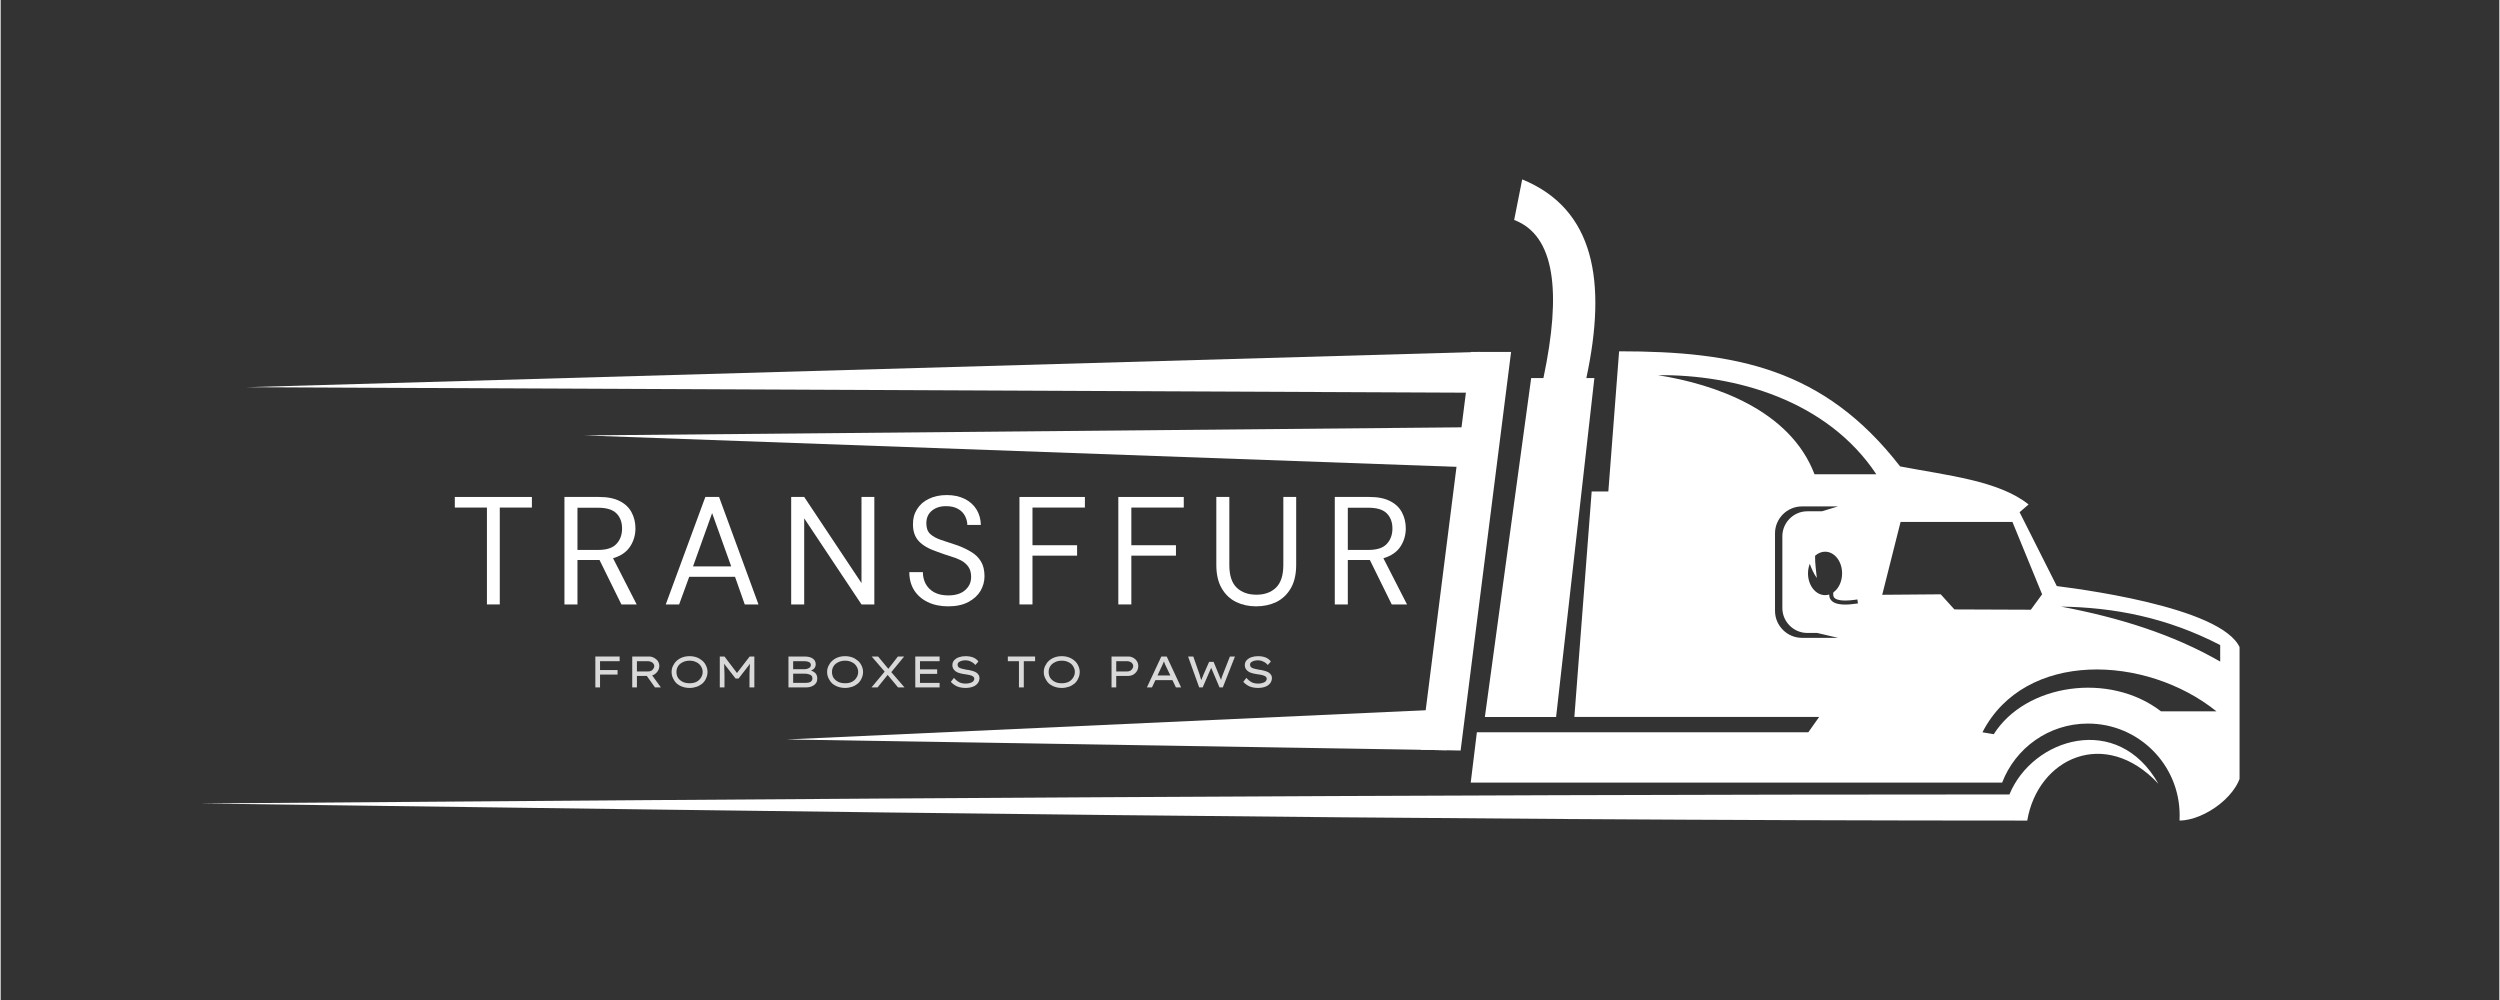
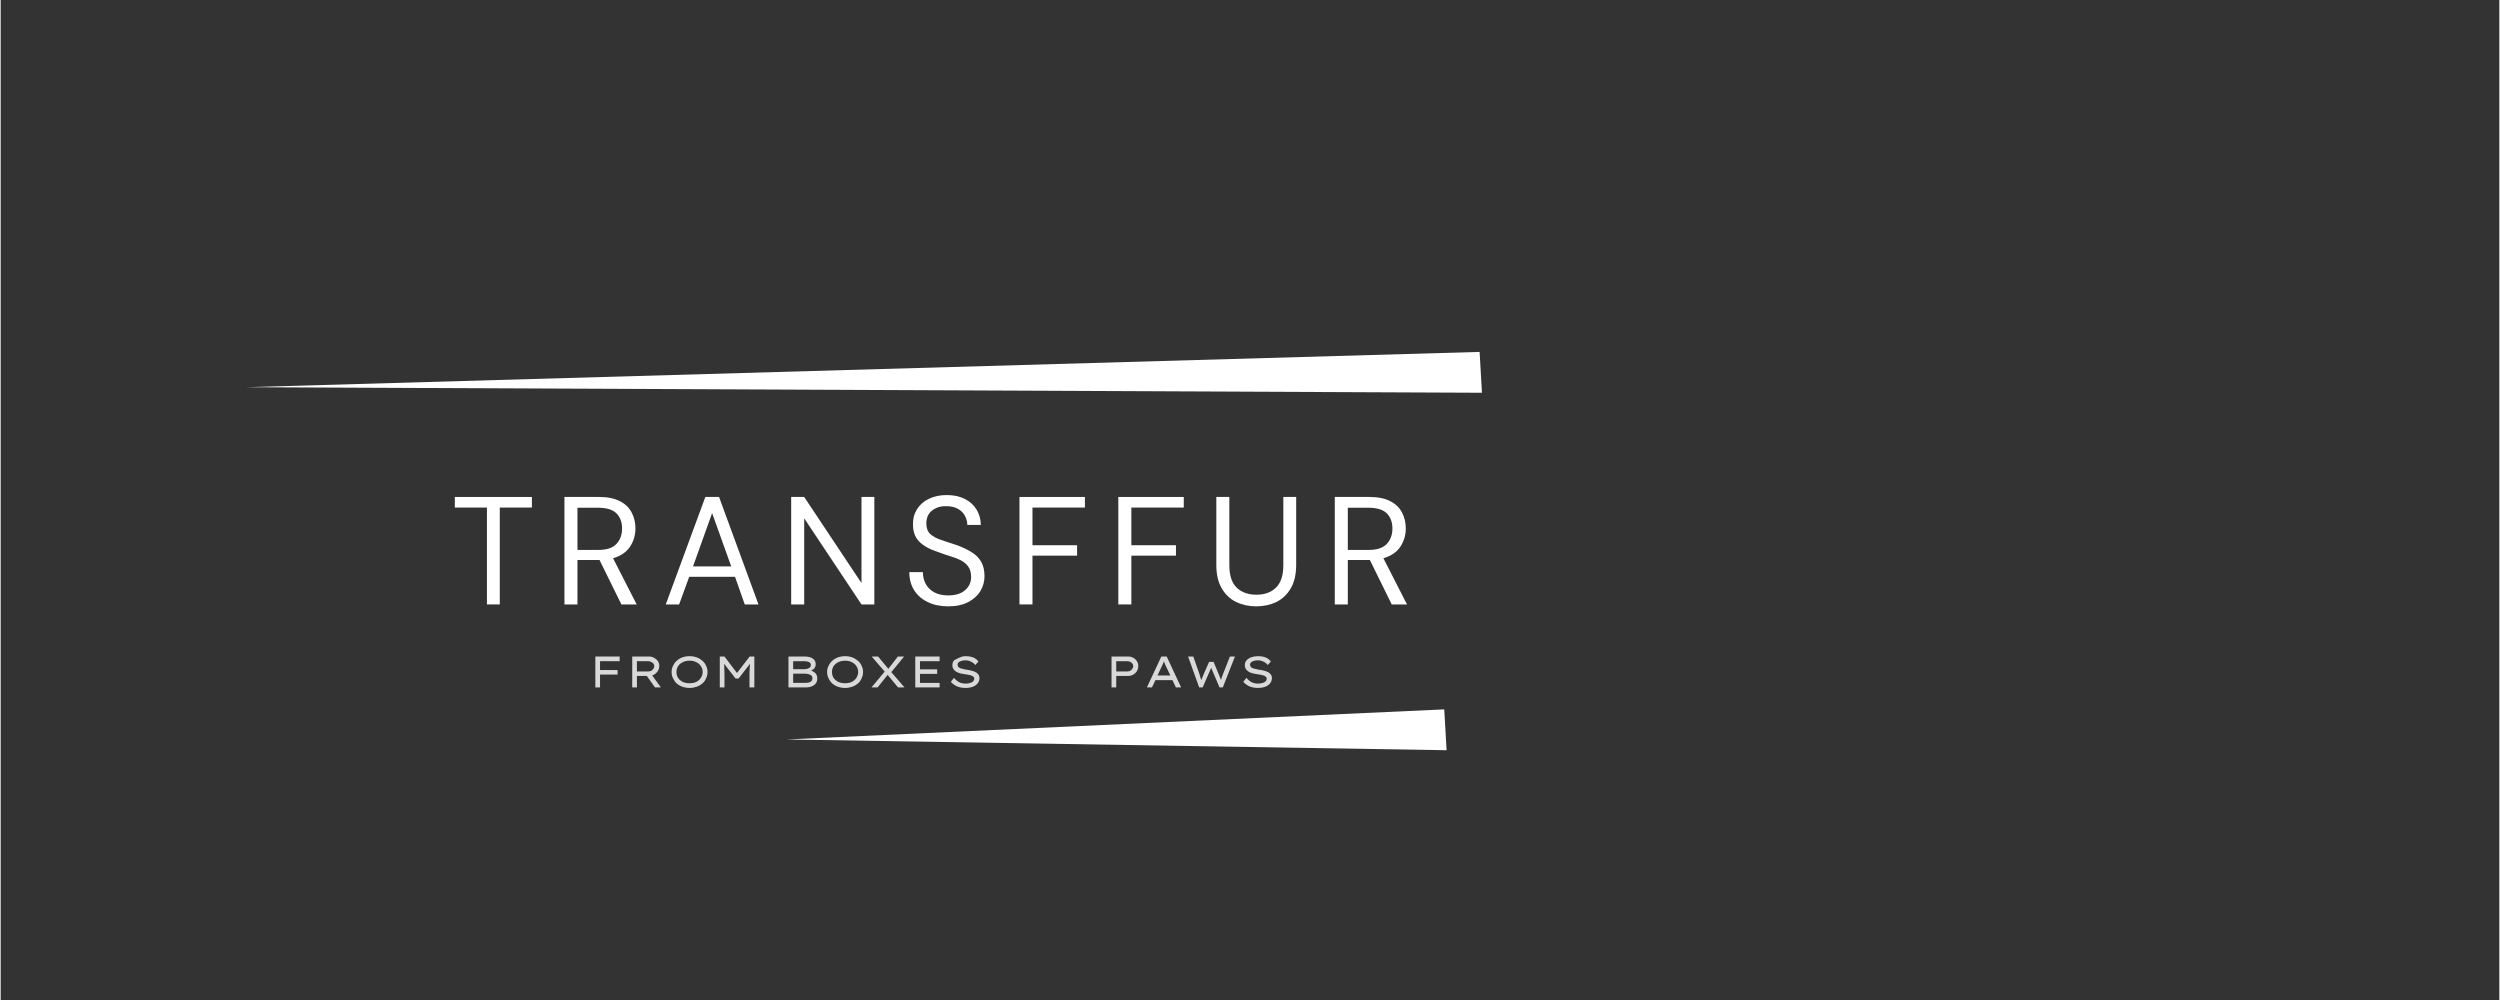
<svg xmlns="http://www.w3.org/2000/svg" width="300" zoomAndPan="magnify" viewBox="0 0 224.88 90" height="120" preserveAspectRatio="xMidYMid meet" version="1.0">
  <rect x="0" y="0" width="224.88" height="90" fill="#333333" stroke="none" />
  <defs>
    <g />
    <clipPath id="b3b2f0ba77">
      <path d="M 17.848 16.145 L 201.5 16.145 L 201.5 73.863 L 17.848 73.863 Z M 17.848 16.145 " clip-rule="nonzero" />
    </clipPath>
    <clipPath id="b4d310003e">
      <path d="M 0.059 3 L 8 3 L 8 14 L 0.059 14 Z M 0.059 3 " clip-rule="nonzero" />
    </clipPath>
    <clipPath id="82e1d9a314">
      <rect x="0" width="90" y="0" height="19" />
    </clipPath>
    <clipPath id="c8b39651d3">
      <rect x="0" width="64" y="0" height="6" />
    </clipPath>
  </defs>
  <g clip-path="url(#b3b2f0ba77)">
-     <path fill="#ffffff" d="M 162.113 45.578 L 165.359 45.578 L 163.914 46.016 L 162.598 46.016 C 161.363 46.016 160.352 47.027 160.352 48.266 L 160.352 54.719 C 160.352 55.957 161.363 56.965 162.598 56.965 L 163.484 56.965 L 165.363 57.406 L 162.117 57.406 C 160.785 57.406 159.691 56.312 159.691 54.977 L 159.691 48.008 C 159.688 46.668 160.781 45.578 162.113 45.578 M 164.199 49.652 C 165.047 49.652 165.73 50.523 165.73 51.605 C 165.73 52.34 165.414 52.98 164.945 53.312 L 164.93 53.418 C 164.922 53.523 164.93 53.629 164.977 53.723 C 165.238 54.195 166.516 54.031 166.926 53.977 L 167.105 53.949 L 167.156 54.309 L 166.973 54.332 C 166.355 54.422 165.035 54.574 164.66 53.902 C 164.594 53.777 164.566 53.645 164.566 53.508 C 164.445 53.543 164.32 53.562 164.195 53.562 C 163.348 53.562 162.66 52.688 162.66 51.605 C 162.66 51.297 162.719 51.004 162.82 50.742 C 162.98 51.199 163.184 51.629 163.453 52.023 C 163.391 51.359 163.285 50.707 163.297 50.02 C 163.559 49.789 163.863 49.652 164.199 49.652 Z M 170.992 46.973 L 181.059 46.973 L 183.73 53.488 L 182.715 54.875 L 175.836 54.848 L 174.605 53.488 L 169.34 53.531 Z M 168.809 42.684 C 166.957 42.684 165.098 42.684 163.246 42.684 C 161.035 36.875 154.234 34.57 149.148 33.766 C 156.109 33.688 164.391 36.023 168.809 42.684 Z M 199.758 58.055 C 194.918 55.551 190.156 54.664 185.43 54.594 C 190.645 55.578 195.508 57.09 199.758 59.543 C 199.758 59.047 199.758 58.551 199.758 58.055 Z M 199.422 64.02 L 194.43 64.02 C 189.785 60.445 182.246 61.539 179.379 66.078 L 178.359 65.906 C 182.172 58.492 193.066 58.914 199.422 64.02 Z M 137.746 34.023 L 138.848 34.023 C 140.484 26.285 139.902 21.191 136.215 19.797 C 136.457 18.582 136.699 17.363 136.938 16.145 C 143.457 18.812 144.574 25.352 142.711 34.023 L 143.434 34.023 L 139.988 64.531 L 133.578 64.531 Z M 17.934 72.312 C 73.074 73.047 127.387 73.852 182.391 73.852 C 183.348 68.223 189.398 65.402 194.195 70.539 C 190.531 64.051 182.875 66.418 180.789 71.5 C 126.488 71.5 72.238 71.895 17.934 72.312 Z M 185.051 52.746 C 183.934 50.531 182.816 48.312 181.703 46.098 C 181.969 45.867 182.238 45.637 182.512 45.402 C 179.844 43.258 175.191 42.789 170.949 41.977 C 164.109 33.156 156.199 31.617 145.66 31.617 L 144.691 44.23 L 143.191 44.23 L 141.633 64.523 L 163.664 64.523 L 162.691 65.902 L 132.859 65.902 L 132.305 70.434 L 180.133 70.434 C 181.32 67.328 184.328 65.121 187.852 65.121 C 192.414 65.121 196.109 68.82 196.109 73.379 C 196.109 73.539 196.102 73.695 196.098 73.848 C 198.375 73.848 201.691 71.426 201.691 69.109 C 201.691 65.758 201.691 62.406 201.691 59.055 C 201.691 55.016 188.203 53.145 185.051 52.746 Z M 185.051 52.746 " fill-opacity="1" fill-rule="evenodd" />
-   </g>
-   <path fill="#ffffff" d="M 127.801 67.48 L 132.336 31.672 L 135.938 31.672 L 131.395 67.547 Z M 127.801 67.48 " fill-opacity="1" fill-rule="evenodd" />
+     </g>
  <path fill="#ffffff" d="M 133.105 31.672 L 22.078 34.848 L 133.316 35.348 Z M 133.105 31.672 " fill-opacity="1" fill-rule="evenodd" />
-   <path fill="#ffffff" d="M 133.5 38.441 L 52.527 39.188 L 133.715 42.113 Z M 133.5 38.441 " fill-opacity="1" fill-rule="evenodd" />
  <path fill="#ffffff" d="M 129.922 63.844 L 70.727 66.551 L 130.133 67.52 Z M 129.922 63.844 " fill-opacity="1" fill-rule="evenodd" />
  <g transform="matrix(1, 0, 0, 1, 40, 41)">
    <g clip-path="url(#82e1d9a314)">
      <g clip-path="url(#b4d310003e)">
        <g fill="#ffffff" fill-opacity="1">
          <g transform="translate(0.467, 13.399)">
            <g>
              <path d="M 3.297 0 L 3.297 -8.719 L 0.406 -8.719 L 0.406 -9.672 L 7.344 -9.672 L 7.344 -8.719 L 4.453 -8.719 L 4.453 0 Z M 3.297 0 " />
            </g>
          </g>
        </g>
      </g>
      <g fill="#ffffff" fill-opacity="1">
        <g transform="translate(9.724, 13.399)">
          <g>
            <path d="M 1.016 0 L 1.016 -9.672 L 4.141 -9.672 C 4.898 -9.672 5.52 -9.547 6 -9.297 C 6.477 -9.055 6.832 -8.719 7.062 -8.281 C 7.289 -7.852 7.406 -7.375 7.406 -6.844 C 7.406 -6.238 7.242 -5.691 6.922 -5.203 C 6.598 -4.711 6.086 -4.363 5.391 -4.156 L 7.516 0 L 6.141 0 L 4.172 -4 L 2.188 -4 L 2.188 0 Z M 2.188 -4.906 L 4.062 -4.906 C 4.812 -4.906 5.352 -5.082 5.688 -5.438 C 6.031 -5.801 6.203 -6.266 6.203 -6.828 C 6.203 -7.398 6.035 -7.852 5.703 -8.188 C 5.367 -8.531 4.816 -8.703 4.047 -8.703 L 2.188 -8.703 Z M 2.188 -4.906 " />
          </g>
        </g>
      </g>
      <g fill="#ffffff" fill-opacity="1">
        <g transform="translate(19.437, 13.399)">
          <g>
            <path d="M 0.422 0 L 3.984 -9.672 L 5.219 -9.672 L 8.766 0 L 7.531 0 L 6.656 -2.484 L 2.531 -2.484 L 1.625 0 Z M 2.875 -3.422 L 6.312 -3.422 L 4.594 -8.219 Z M 2.875 -3.422 " />
          </g>
        </g>
      </g>
      <g fill="#ffffff" fill-opacity="1">
        <g transform="translate(30.13, 13.399)">
          <g>
            <path d="M 1.016 0 L 1.016 -9.672 L 2.188 -9.672 L 7.344 -1.922 L 7.344 -9.672 L 8.5 -9.672 L 8.5 0 L 7.344 0 L 2.188 -7.75 L 2.188 0 Z M 1.016 0 " />
          </g>
        </g>
      </g>
      <g fill="#ffffff" fill-opacity="1">
        <g transform="translate(41.17, 13.399)">
          <g>
            <path d="M 4.109 0.172 C 3.398 0.172 2.781 0.039 2.25 -0.219 C 1.727 -0.477 1.32 -0.836 1.031 -1.297 C 0.75 -1.754 0.609 -2.289 0.609 -2.906 L 1.828 -2.906 C 1.828 -2.531 1.91 -2.18 2.078 -1.859 C 2.254 -1.535 2.508 -1.281 2.844 -1.094 C 3.188 -0.906 3.609 -0.812 4.109 -0.812 C 4.766 -0.812 5.27 -0.969 5.625 -1.281 C 5.988 -1.594 6.172 -1.988 6.172 -2.469 C 6.172 -2.852 6.086 -3.16 5.922 -3.391 C 5.754 -3.629 5.531 -3.82 5.25 -3.969 C 4.969 -4.113 4.645 -4.238 4.281 -4.344 C 3.914 -4.457 3.535 -4.586 3.141 -4.734 C 2.391 -4.984 1.832 -5.301 1.469 -5.688 C 1.113 -6.07 0.938 -6.57 0.938 -7.188 C 0.926 -7.707 1.047 -8.164 1.297 -8.562 C 1.547 -8.969 1.898 -9.281 2.359 -9.5 C 2.816 -9.727 3.359 -9.844 3.984 -9.844 C 4.598 -9.844 5.133 -9.727 5.594 -9.5 C 6.051 -9.27 6.406 -8.953 6.656 -8.547 C 6.906 -8.141 7.035 -7.676 7.047 -7.156 L 5.828 -7.156 C 5.828 -7.426 5.758 -7.691 5.625 -7.953 C 5.488 -8.223 5.281 -8.438 5 -8.594 C 4.719 -8.758 4.363 -8.844 3.938 -8.844 C 3.414 -8.852 2.984 -8.719 2.641 -8.438 C 2.305 -8.164 2.141 -7.785 2.141 -7.297 C 2.141 -6.879 2.254 -6.562 2.484 -6.344 C 2.723 -6.125 3.055 -5.941 3.484 -5.797 C 3.91 -5.66 4.398 -5.5 4.953 -5.312 C 5.41 -5.145 5.82 -4.945 6.188 -4.719 C 6.562 -4.5 6.852 -4.211 7.062 -3.859 C 7.27 -3.516 7.375 -3.07 7.375 -2.531 C 7.375 -2.07 7.254 -1.633 7.016 -1.219 C 6.773 -0.812 6.41 -0.477 5.922 -0.219 C 5.441 0.039 4.836 0.172 4.109 0.172 Z M 4.109 0.172 " />
          </g>
        </g>
      </g>
      <g fill="#ffffff" fill-opacity="1">
        <g transform="translate(50.675, 13.399)">
          <g>
            <path d="M 1.016 0 L 1.016 -9.672 L 6.906 -9.672 L 6.906 -8.719 L 2.188 -8.719 L 2.188 -5.328 L 6.203 -5.328 L 6.203 -4.391 L 2.188 -4.391 L 2.188 0 Z M 1.016 0 " />
          </g>
        </g>
      </g>
      <g fill="#ffffff" fill-opacity="1">
        <g transform="translate(59.573, 13.399)">
          <g>
            <path d="M 1.016 0 L 1.016 -9.672 L 6.906 -9.672 L 6.906 -8.719 L 2.188 -8.719 L 2.188 -5.328 L 6.203 -5.328 L 6.203 -4.391 L 2.188 -4.391 L 2.188 0 Z M 1.016 0 " />
          </g>
        </g>
      </g>
      <g fill="#ffffff" fill-opacity="1">
        <g transform="translate(68.471, 13.399)">
          <g>
            <path d="M 4.516 0.172 C 3.859 0.172 3.258 0.039 2.719 -0.219 C 2.176 -0.488 1.742 -0.898 1.422 -1.453 C 1.098 -2.004 0.938 -2.707 0.938 -3.562 L 0.938 -9.672 L 2.109 -9.672 L 2.109 -3.547 C 2.109 -2.609 2.332 -1.926 2.781 -1.5 C 3.227 -1.082 3.816 -0.875 4.547 -0.875 C 5.273 -0.875 5.859 -1.082 6.297 -1.5 C 6.742 -1.926 6.969 -2.609 6.969 -3.547 L 6.969 -9.672 L 8.125 -9.672 L 8.125 -3.562 C 8.125 -2.707 7.961 -2.004 7.641 -1.453 C 7.316 -0.898 6.883 -0.488 6.344 -0.219 C 5.801 0.039 5.191 0.172 4.516 0.172 Z M 4.516 0.172 " />
          </g>
        </g>
      </g>
      <g fill="#ffffff" fill-opacity="1">
        <g transform="translate(79.055, 13.399)">
          <g>
            <path d="M 1.016 0 L 1.016 -9.672 L 4.141 -9.672 C 4.898 -9.672 5.52 -9.547 6 -9.297 C 6.477 -9.055 6.832 -8.719 7.062 -8.281 C 7.289 -7.852 7.406 -7.375 7.406 -6.844 C 7.406 -6.238 7.242 -5.691 6.922 -5.203 C 6.598 -4.711 6.086 -4.363 5.391 -4.156 L 7.516 0 L 6.141 0 L 4.172 -4 L 2.188 -4 L 2.188 0 Z M 2.188 -4.906 L 4.062 -4.906 C 4.812 -4.906 5.352 -5.082 5.688 -5.438 C 6.031 -5.801 6.203 -6.266 6.203 -6.828 C 6.203 -7.398 6.035 -7.852 5.703 -8.188 C 5.367 -8.531 4.816 -8.703 4.047 -8.703 L 2.188 -8.703 Z M 2.188 -4.906 " />
          </g>
        </g>
      </g>
    </g>
  </g>
  <g transform="matrix(1, 0, 0, 1, 52, 57)">
    <g clip-path="url(#c8b39651d3)">
      <g fill="#d9d9d9" fill-opacity="1">
        <g transform="translate(0.865, 4.867)">
          <g>
            <path d="M 0.656 0 L 0.656 -2.781 L 2.844 -2.781 L 2.844 -2.359 L 1.078 -2.359 L 1.078 -1.562 L 2.656 -1.562 L 2.656 -1.156 L 1.078 -1.156 L 1.078 0 Z M 0.656 0 " />
          </g>
        </g>
      </g>
      <g fill="#d9d9d9" fill-opacity="1">
        <g transform="translate(4.185, 4.867)">
          <g>
            <path d="M 3.094 -1.922 C 3.094 -1.785 3.062 -1.66 3 -1.547 C 2.945 -1.441 2.875 -1.348 2.781 -1.266 C 2.688 -1.18 2.578 -1.117 2.453 -1.078 L 3.234 0 L 2.703 0 L 1.969 -1.031 L 1.078 -1.031 L 1.078 0 L 0.656 0 L 0.656 -2.781 L 2.188 -2.781 C 2.344 -2.781 2.488 -2.738 2.625 -2.656 C 2.77 -2.582 2.883 -2.484 2.969 -2.359 C 3.051 -2.234 3.094 -2.086 3.094 -1.922 Z M 2.078 -2.359 L 1.078 -2.359 L 1.078 -1.438 L 2.109 -1.438 C 2.203 -1.438 2.289 -1.457 2.375 -1.5 C 2.457 -1.551 2.52 -1.613 2.562 -1.688 C 2.613 -1.758 2.641 -1.836 2.641 -1.922 C 2.641 -2.004 2.613 -2.078 2.562 -2.141 C 2.508 -2.211 2.441 -2.266 2.359 -2.297 C 2.273 -2.336 2.18 -2.359 2.078 -2.359 Z M 2.078 -2.359 " />
          </g>
        </g>
      </g>
      <g fill="#d9d9d9" fill-opacity="1">
        <g transform="translate(7.946, 4.867)">
          <g>
            <path d="M 3.672 -1.391 C 3.672 -1.191 3.629 -1.004 3.547 -0.828 C 3.473 -0.648 3.363 -0.492 3.219 -0.359 C 3.07 -0.234 2.898 -0.133 2.703 -0.062 C 2.504 0.008 2.289 0.047 2.062 0.047 C 1.82 0.047 1.602 0.008 1.406 -0.062 C 1.207 -0.133 1.035 -0.234 0.891 -0.359 C 0.754 -0.492 0.645 -0.648 0.562 -0.828 C 0.477 -1.004 0.438 -1.191 0.438 -1.391 C 0.438 -1.586 0.477 -1.77 0.562 -1.938 C 0.645 -2.113 0.754 -2.266 0.891 -2.391 C 1.035 -2.523 1.207 -2.629 1.406 -2.703 C 1.602 -2.773 1.82 -2.812 2.062 -2.812 C 2.289 -2.812 2.504 -2.773 2.703 -2.703 C 2.898 -2.629 3.07 -2.523 3.219 -2.391 C 3.363 -2.266 3.473 -2.113 3.547 -1.938 C 3.629 -1.77 3.672 -1.586 3.672 -1.391 Z M 3.234 -1.391 C 3.234 -1.578 3.18 -1.75 3.078 -1.906 C 2.984 -2.062 2.848 -2.18 2.672 -2.266 C 2.492 -2.359 2.289 -2.406 2.062 -2.406 C 1.82 -2.406 1.613 -2.359 1.438 -2.266 C 1.258 -2.18 1.117 -2.062 1.016 -1.906 C 0.922 -1.75 0.875 -1.578 0.875 -1.391 C 0.875 -1.191 0.922 -1.016 1.016 -0.859 C 1.117 -0.711 1.258 -0.594 1.438 -0.5 C 1.613 -0.414 1.82 -0.375 2.062 -0.375 C 2.289 -0.375 2.492 -0.414 2.672 -0.5 C 2.848 -0.594 2.984 -0.719 3.078 -0.875 C 3.18 -1.031 3.234 -1.203 3.234 -1.391 Z M 3.234 -1.391 " />
          </g>
        </g>
      </g>
      <g fill="#d9d9d9" fill-opacity="1">
        <g transform="translate(12.065, 4.867)">
          <g>
            <path d="M 1.078 -2.781 L 2.203 -1.297 L 3.344 -2.781 L 3.766 -2.781 L 3.766 0 L 3.328 0 L 3.328 -1.172 C 3.328 -1.336 3.332 -1.5 3.344 -1.656 C 3.352 -1.812 3.363 -1.969 3.375 -2.125 L 2.344 -0.797 L 2.078 -0.797 L 1.047 -2.125 C 1.055 -1.969 1.062 -1.812 1.062 -1.656 C 1.07 -1.5 1.078 -1.336 1.078 -1.172 L 1.078 0 L 0.656 0 L 0.656 -2.781 Z M 1.078 -2.781 " />
          </g>
        </g>
      </g>
      <g fill="#d9d9d9" fill-opacity="1">
        <g transform="translate(16.484, 4.867)">
          <g />
        </g>
      </g>
      <g fill="#d9d9d9" fill-opacity="1">
        <g transform="translate(18.246, 4.867)">
          <g>
            <path d="M 2.094 -2.781 C 2.426 -2.781 2.676 -2.719 2.844 -2.594 C 3.02 -2.477 3.109 -2.305 3.109 -2.078 C 3.109 -1.953 3.07 -1.836 3 -1.734 C 2.926 -1.641 2.82 -1.566 2.688 -1.516 C 2.789 -1.484 2.883 -1.438 2.969 -1.375 C 3.051 -1.32 3.117 -1.25 3.172 -1.156 C 3.223 -1.062 3.25 -0.945 3.25 -0.812 C 3.25 -0.656 3.219 -0.523 3.156 -0.422 C 3.094 -0.316 3.008 -0.234 2.906 -0.172 C 2.801 -0.109 2.688 -0.062 2.562 -0.031 C 2.438 -0.008 2.312 0 2.188 0 L 0.656 0 L 0.656 -2.781 Z M 2.109 -2.359 L 1.078 -2.359 L 1.078 -1.641 L 2.156 -1.641 C 2.289 -1.648 2.41 -1.688 2.516 -1.75 C 2.617 -1.812 2.672 -1.898 2.672 -2.016 C 2.672 -2.141 2.613 -2.227 2.5 -2.281 C 2.395 -2.332 2.266 -2.359 2.109 -2.359 Z M 2.172 -1.234 L 1.078 -1.234 L 1.078 -0.406 L 2.203 -0.406 C 2.379 -0.406 2.523 -0.438 2.641 -0.5 C 2.754 -0.57 2.812 -0.68 2.812 -0.828 C 2.812 -0.93 2.781 -1.008 2.719 -1.062 C 2.656 -1.125 2.57 -1.164 2.469 -1.188 C 2.375 -1.219 2.273 -1.234 2.172 -1.234 Z M 2.172 -1.234 " />
          </g>
        </g>
      </g>
      <g fill="#d9d9d9" fill-opacity="1">
        <g transform="translate(21.943, 4.867)">
          <g>
            <path d="M 3.672 -1.391 C 3.672 -1.191 3.629 -1.004 3.547 -0.828 C 3.473 -0.648 3.363 -0.492 3.219 -0.359 C 3.07 -0.234 2.898 -0.133 2.703 -0.062 C 2.504 0.008 2.289 0.047 2.062 0.047 C 1.82 0.047 1.602 0.008 1.406 -0.062 C 1.207 -0.133 1.035 -0.234 0.891 -0.359 C 0.754 -0.492 0.645 -0.648 0.562 -0.828 C 0.477 -1.004 0.438 -1.191 0.438 -1.391 C 0.438 -1.586 0.477 -1.77 0.562 -1.938 C 0.645 -2.113 0.754 -2.266 0.891 -2.391 C 1.035 -2.523 1.207 -2.629 1.406 -2.703 C 1.602 -2.773 1.82 -2.812 2.062 -2.812 C 2.289 -2.812 2.504 -2.773 2.703 -2.703 C 2.898 -2.629 3.07 -2.523 3.219 -2.391 C 3.363 -2.266 3.473 -2.113 3.547 -1.938 C 3.629 -1.77 3.672 -1.586 3.672 -1.391 Z M 3.234 -1.391 C 3.234 -1.578 3.18 -1.75 3.078 -1.906 C 2.984 -2.062 2.848 -2.18 2.672 -2.266 C 2.492 -2.359 2.289 -2.406 2.062 -2.406 C 1.82 -2.406 1.613 -2.359 1.438 -2.266 C 1.258 -2.18 1.117 -2.062 1.016 -1.906 C 0.922 -1.75 0.875 -1.578 0.875 -1.391 C 0.875 -1.191 0.922 -1.016 1.016 -0.859 C 1.117 -0.711 1.258 -0.594 1.438 -0.5 C 1.613 -0.414 1.82 -0.375 2.062 -0.375 C 2.289 -0.375 2.492 -0.414 2.672 -0.5 C 2.848 -0.594 2.984 -0.719 3.078 -0.875 C 3.18 -1.031 3.234 -1.203 3.234 -1.391 Z M 3.234 -1.391 " />
          </g>
        </g>
      </g>
      <g fill="#d9d9d9" fill-opacity="1">
        <g transform="translate(26.062, 4.867)">
          <g>
            <path d="M 0.312 0 L 1.5 -1.422 L 0.328 -2.781 L 0.906 -2.781 L 1.828 -1.672 L 2.688 -2.781 L 3.25 -2.781 L 2.094 -1.375 L 3.281 0 L 2.703 0 L 1.766 -1.125 L 0.859 0 Z M 0.312 0 " />
          </g>
        </g>
      </g>
      <g fill="#d9d9d9" fill-opacity="1">
        <g transform="translate(29.66, 4.867)">
          <g>
            <path d="M 0.656 -2.781 L 2.844 -2.781 L 2.844 -2.359 L 1.078 -2.359 L 1.078 -1.625 L 2.625 -1.625 L 2.625 -1.219 L 1.078 -1.219 L 1.078 -0.406 L 2.844 -0.406 L 2.844 0 L 0.656 0 Z M 0.656 -2.781 " />
          </g>
        </g>
      </g>
      <g fill="#d9d9d9" fill-opacity="1">
        <g transform="translate(33.076, 4.867)">
          <g>
-             <path d="M 0.719 -0.859 C 0.863 -0.691 1.02 -0.562 1.188 -0.469 C 1.352 -0.383 1.551 -0.344 1.781 -0.344 C 1.906 -0.344 2.023 -0.359 2.141 -0.391 C 2.266 -0.422 2.363 -0.469 2.438 -0.531 C 2.508 -0.602 2.547 -0.688 2.547 -0.781 C 2.547 -0.875 2.508 -0.941 2.438 -0.984 C 2.375 -1.035 2.273 -1.078 2.141 -1.109 C 2.016 -1.141 1.863 -1.164 1.688 -1.188 C 1.457 -1.219 1.258 -1.266 1.094 -1.328 C 0.938 -1.391 0.812 -1.477 0.719 -1.594 C 0.625 -1.707 0.578 -1.844 0.578 -2 C 0.578 -2.176 0.629 -2.32 0.734 -2.438 C 0.848 -2.562 0.992 -2.656 1.172 -2.719 C 1.348 -2.781 1.547 -2.812 1.766 -2.812 C 2.035 -2.812 2.27 -2.77 2.469 -2.688 C 2.664 -2.602 2.816 -2.484 2.922 -2.328 L 2.641 -2.016 C 2.547 -2.141 2.422 -2.238 2.266 -2.312 C 2.117 -2.395 1.945 -2.438 1.75 -2.438 C 1.551 -2.438 1.383 -2.398 1.25 -2.328 C 1.113 -2.266 1.047 -2.172 1.047 -2.047 C 1.047 -1.953 1.078 -1.875 1.141 -1.812 C 1.211 -1.758 1.305 -1.719 1.422 -1.688 C 1.535 -1.656 1.676 -1.625 1.844 -1.594 C 1.988 -1.582 2.129 -1.555 2.266 -1.516 C 2.41 -1.484 2.535 -1.441 2.641 -1.391 C 2.754 -1.336 2.844 -1.266 2.906 -1.172 C 2.977 -1.086 3.016 -0.977 3.016 -0.844 C 3.016 -0.664 2.961 -0.508 2.859 -0.375 C 2.754 -0.238 2.609 -0.133 2.422 -0.062 C 2.234 0.008 2.016 0.047 1.766 0.047 C 1.492 0.047 1.25 0.004 1.031 -0.078 C 0.812 -0.172 0.613 -0.312 0.438 -0.5 Z M 0.719 -0.859 " />
+             <path d="M 0.719 -0.859 C 0.863 -0.691 1.02 -0.562 1.188 -0.469 C 1.352 -0.383 1.551 -0.344 1.781 -0.344 C 1.906 -0.344 2.023 -0.359 2.141 -0.391 C 2.266 -0.422 2.363 -0.469 2.438 -0.531 C 2.508 -0.602 2.547 -0.688 2.547 -0.781 C 2.547 -0.875 2.508 -0.941 2.438 -0.984 C 2.375 -1.035 2.273 -1.078 2.141 -1.109 C 2.016 -1.141 1.863 -1.164 1.688 -1.188 C 1.457 -1.219 1.258 -1.266 1.094 -1.328 C 0.938 -1.391 0.812 -1.477 0.719 -1.594 C 0.625 -1.707 0.578 -1.844 0.578 -2 C 0.578 -2.176 0.629 -2.32 0.734 -2.438 C 1.348 -2.781 1.547 -2.812 1.766 -2.812 C 2.035 -2.812 2.27 -2.77 2.469 -2.688 C 2.664 -2.602 2.816 -2.484 2.922 -2.328 L 2.641 -2.016 C 2.547 -2.141 2.422 -2.238 2.266 -2.312 C 2.117 -2.395 1.945 -2.438 1.75 -2.438 C 1.551 -2.438 1.383 -2.398 1.25 -2.328 C 1.113 -2.266 1.047 -2.172 1.047 -2.047 C 1.047 -1.953 1.078 -1.875 1.141 -1.812 C 1.211 -1.758 1.305 -1.719 1.422 -1.688 C 1.535 -1.656 1.676 -1.625 1.844 -1.594 C 1.988 -1.582 2.129 -1.555 2.266 -1.516 C 2.41 -1.484 2.535 -1.441 2.641 -1.391 C 2.754 -1.336 2.844 -1.266 2.906 -1.172 C 2.977 -1.086 3.016 -0.977 3.016 -0.844 C 3.016 -0.664 2.961 -0.508 2.859 -0.375 C 2.754 -0.238 2.609 -0.133 2.422 -0.062 C 2.234 0.008 2.016 0.047 1.766 0.047 C 1.492 0.047 1.25 0.004 1.031 -0.078 C 0.812 -0.172 0.613 -0.312 0.438 -0.5 Z M 0.719 -0.859 " />
          </g>
        </g>
      </g>
      <g fill="#d9d9d9" fill-opacity="1">
        <g transform="translate(36.539, 4.867)">
          <g />
        </g>
      </g>
      <g fill="#d9d9d9" fill-opacity="1">
        <g transform="translate(38.301, 4.867)">
          <g>
-             <path d="M 1.344 0 L 1.344 -2.359 L 0.344 -2.359 L 0.344 -2.781 L 2.797 -2.781 L 2.797 -2.359 L 1.781 -2.359 L 1.781 0 Z M 1.344 0 " />
-           </g>
+             </g>
        </g>
      </g>
      <g fill="#d9d9d9" fill-opacity="1">
        <g transform="translate(41.443, 4.867)">
          <g>
-             <path d="M 3.672 -1.391 C 3.672 -1.191 3.629 -1.004 3.547 -0.828 C 3.473 -0.648 3.363 -0.492 3.219 -0.359 C 3.07 -0.234 2.898 -0.133 2.703 -0.062 C 2.504 0.008 2.289 0.047 2.062 0.047 C 1.82 0.047 1.602 0.008 1.406 -0.062 C 1.207 -0.133 1.035 -0.234 0.891 -0.359 C 0.754 -0.492 0.645 -0.648 0.562 -0.828 C 0.477 -1.004 0.438 -1.191 0.438 -1.391 C 0.438 -1.586 0.477 -1.77 0.562 -1.938 C 0.645 -2.113 0.754 -2.266 0.891 -2.391 C 1.035 -2.523 1.207 -2.629 1.406 -2.703 C 1.602 -2.773 1.82 -2.812 2.062 -2.812 C 2.289 -2.812 2.504 -2.773 2.703 -2.703 C 2.898 -2.629 3.07 -2.523 3.219 -2.391 C 3.363 -2.266 3.473 -2.113 3.547 -1.938 C 3.629 -1.77 3.672 -1.586 3.672 -1.391 Z M 3.234 -1.391 C 3.234 -1.578 3.18 -1.75 3.078 -1.906 C 2.984 -2.062 2.848 -2.18 2.672 -2.266 C 2.492 -2.359 2.289 -2.406 2.062 -2.406 C 1.82 -2.406 1.613 -2.359 1.438 -2.266 C 1.258 -2.18 1.117 -2.062 1.016 -1.906 C 0.922 -1.75 0.875 -1.578 0.875 -1.391 C 0.875 -1.191 0.922 -1.016 1.016 -0.859 C 1.117 -0.711 1.258 -0.594 1.438 -0.5 C 1.613 -0.414 1.82 -0.375 2.062 -0.375 C 2.289 -0.375 2.492 -0.414 2.672 -0.5 C 2.848 -0.594 2.984 -0.719 3.078 -0.875 C 3.18 -1.031 3.234 -1.203 3.234 -1.391 Z M 3.234 -1.391 " />
-           </g>
+             </g>
        </g>
      </g>
      <g fill="#d9d9d9" fill-opacity="1">
        <g transform="translate(45.561, 4.867)">
          <g />
        </g>
      </g>
      <g fill="#d9d9d9" fill-opacity="1">
        <g transform="translate(47.323, 4.867)">
          <g>
            <path d="M 2.172 -2.781 C 2.336 -2.781 2.488 -2.738 2.625 -2.656 C 2.758 -2.582 2.863 -2.484 2.938 -2.359 C 3.02 -2.234 3.062 -2.086 3.062 -1.922 C 3.062 -1.754 3.02 -1.602 2.938 -1.469 C 2.852 -1.332 2.738 -1.223 2.594 -1.141 C 2.445 -1.066 2.285 -1.031 2.109 -1.031 L 1.078 -1.031 L 1.078 0 L 0.656 0 L 0.656 -2.781 Z M 2.078 -1.438 C 2.172 -1.438 2.258 -1.457 2.344 -1.5 C 2.426 -1.551 2.488 -1.613 2.531 -1.688 C 2.582 -1.758 2.609 -1.836 2.609 -1.922 C 2.609 -2.004 2.582 -2.078 2.531 -2.141 C 2.488 -2.211 2.426 -2.266 2.344 -2.297 C 2.258 -2.336 2.172 -2.359 2.078 -2.359 L 1.078 -2.359 L 1.078 -1.438 Z M 2.078 -1.438 " />
          </g>
        </g>
      </g>
      <g fill="#d9d9d9" fill-opacity="1">
        <g transform="translate(50.85, 4.867)">
          <g>
            <path d="M 2.922 0 L 2.609 -0.656 L 1.078 -0.656 L 0.766 0 L 0.312 0 L 1.609 -2.781 L 2.094 -2.781 L 3.391 0 Z M 1.625 -1.844 L 1.266 -1.078 L 2.422 -1.078 L 2.047 -1.859 C 2.016 -1.941 1.977 -2.02 1.938 -2.094 C 1.906 -2.176 1.875 -2.258 1.844 -2.344 C 1.812 -2.25 1.773 -2.16 1.734 -2.078 C 1.703 -2.004 1.664 -1.926 1.625 -1.844 Z M 1.625 -1.844 " />
          </g>
        </g>
      </g>
      <g fill="#d9d9d9" fill-opacity="1">
        <g transform="translate(54.555, 4.867)">
          <g>
            <path d="M 4.531 -2.781 L 3.438 0 L 3.141 0 L 2.391 -1.766 L 1.625 0 L 1.312 0 L 0.312 -2.781 L 0.781 -2.781 L 1.359 -1.125 C 1.379 -1.051 1.398 -0.973 1.422 -0.891 C 1.453 -0.805 1.477 -0.727 1.5 -0.656 C 1.531 -0.727 1.562 -0.805 1.594 -0.891 C 1.625 -0.973 1.656 -1.051 1.688 -1.125 L 2.203 -2.297 L 2.609 -2.297 L 3.094 -1.125 C 3.125 -1.051 3.156 -0.973 3.188 -0.891 C 3.227 -0.816 3.258 -0.742 3.281 -0.672 C 3.301 -0.742 3.32 -0.82 3.344 -0.906 C 3.375 -0.988 3.406 -1.07 3.438 -1.156 L 4.078 -2.781 Z M 4.531 -2.781 " />
          </g>
        </g>
      </g>
      <g fill="#d9d9d9" fill-opacity="1">
        <g transform="translate(59.396, 4.867)">
          <g>
            <path d="M 0.719 -0.859 C 0.863 -0.691 1.02 -0.562 1.188 -0.469 C 1.352 -0.383 1.551 -0.344 1.781 -0.344 C 1.906 -0.344 2.023 -0.359 2.141 -0.391 C 2.266 -0.422 2.363 -0.469 2.438 -0.531 C 2.508 -0.602 2.547 -0.688 2.547 -0.781 C 2.547 -0.875 2.508 -0.941 2.438 -0.984 C 2.375 -1.035 2.273 -1.078 2.141 -1.109 C 2.016 -1.141 1.863 -1.164 1.688 -1.188 C 1.457 -1.219 1.258 -1.266 1.094 -1.328 C 0.938 -1.391 0.812 -1.477 0.719 -1.594 C 0.625 -1.707 0.578 -1.844 0.578 -2 C 0.578 -2.176 0.629 -2.32 0.734 -2.438 C 0.848 -2.562 0.992 -2.656 1.172 -2.719 C 1.348 -2.781 1.547 -2.812 1.766 -2.812 C 2.035 -2.812 2.27 -2.77 2.469 -2.688 C 2.664 -2.602 2.816 -2.484 2.922 -2.328 L 2.641 -2.016 C 2.547 -2.141 2.422 -2.238 2.266 -2.312 C 2.117 -2.395 1.945 -2.438 1.75 -2.438 C 1.551 -2.438 1.383 -2.398 1.25 -2.328 C 1.113 -2.266 1.047 -2.172 1.047 -2.047 C 1.047 -1.953 1.078 -1.875 1.141 -1.812 C 1.211 -1.758 1.305 -1.719 1.422 -1.688 C 1.535 -1.656 1.676 -1.625 1.844 -1.594 C 1.988 -1.582 2.129 -1.555 2.266 -1.516 C 2.41 -1.484 2.535 -1.441 2.641 -1.391 C 2.754 -1.336 2.844 -1.266 2.906 -1.172 C 2.977 -1.086 3.016 -0.977 3.016 -0.844 C 3.016 -0.664 2.961 -0.508 2.859 -0.375 C 2.754 -0.238 2.609 -0.133 2.422 -0.062 C 2.234 0.008 2.016 0.047 1.766 0.047 C 1.492 0.047 1.25 0.004 1.031 -0.078 C 0.812 -0.172 0.613 -0.312 0.438 -0.5 Z M 0.719 -0.859 " />
          </g>
        </g>
      </g>
    </g>
  </g>
</svg>